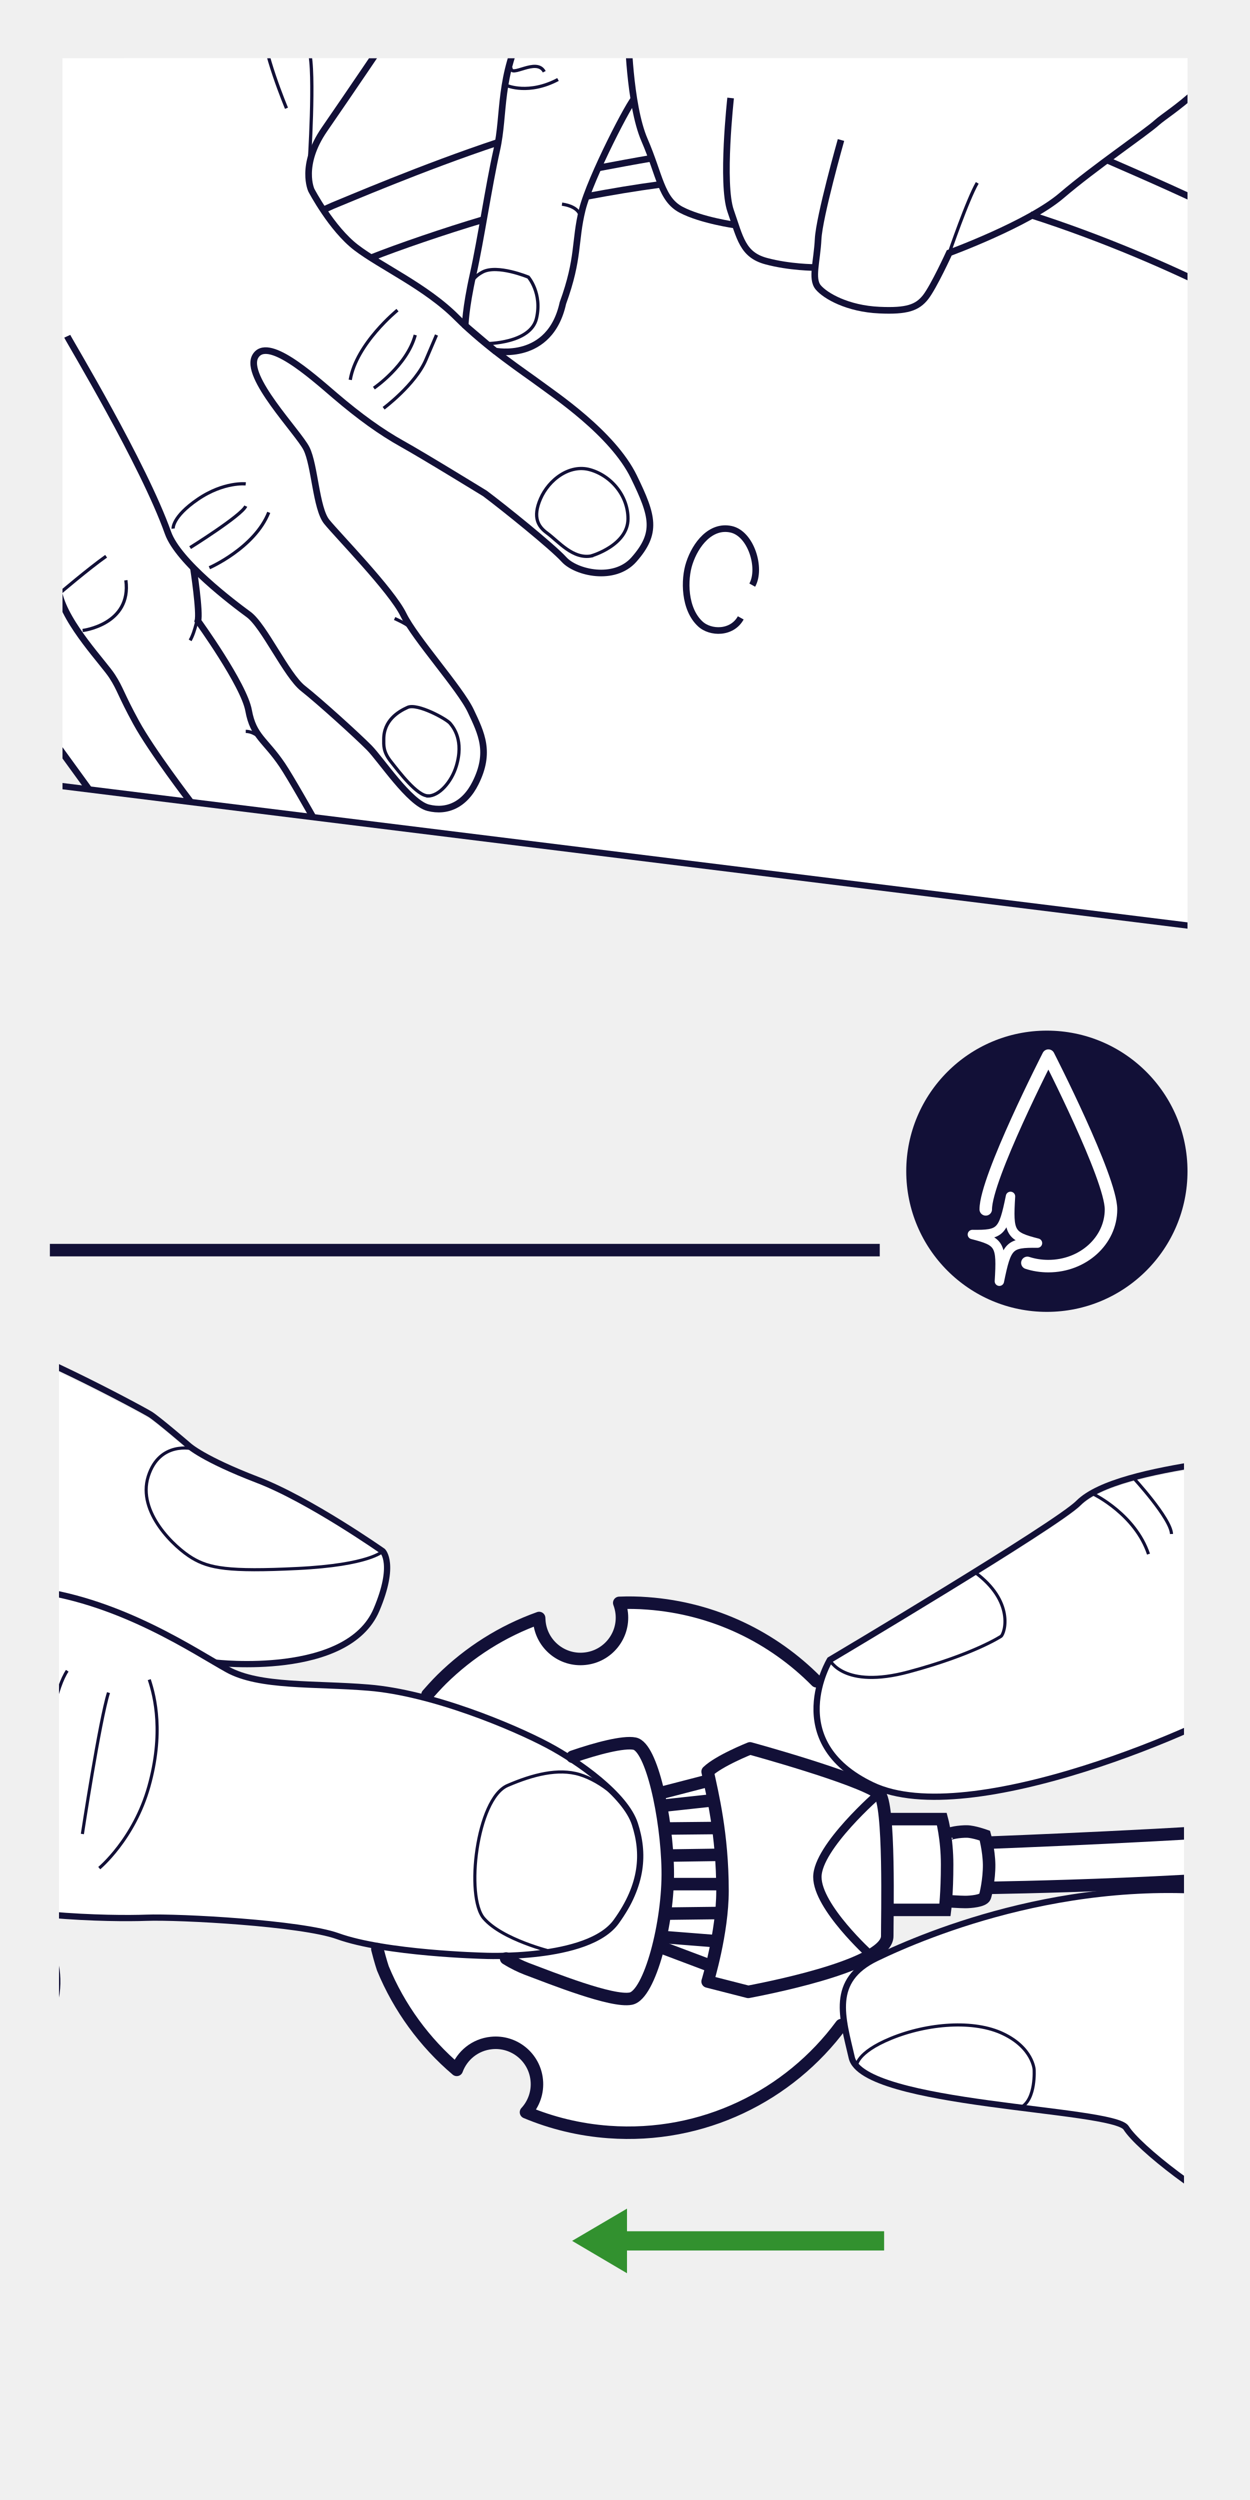
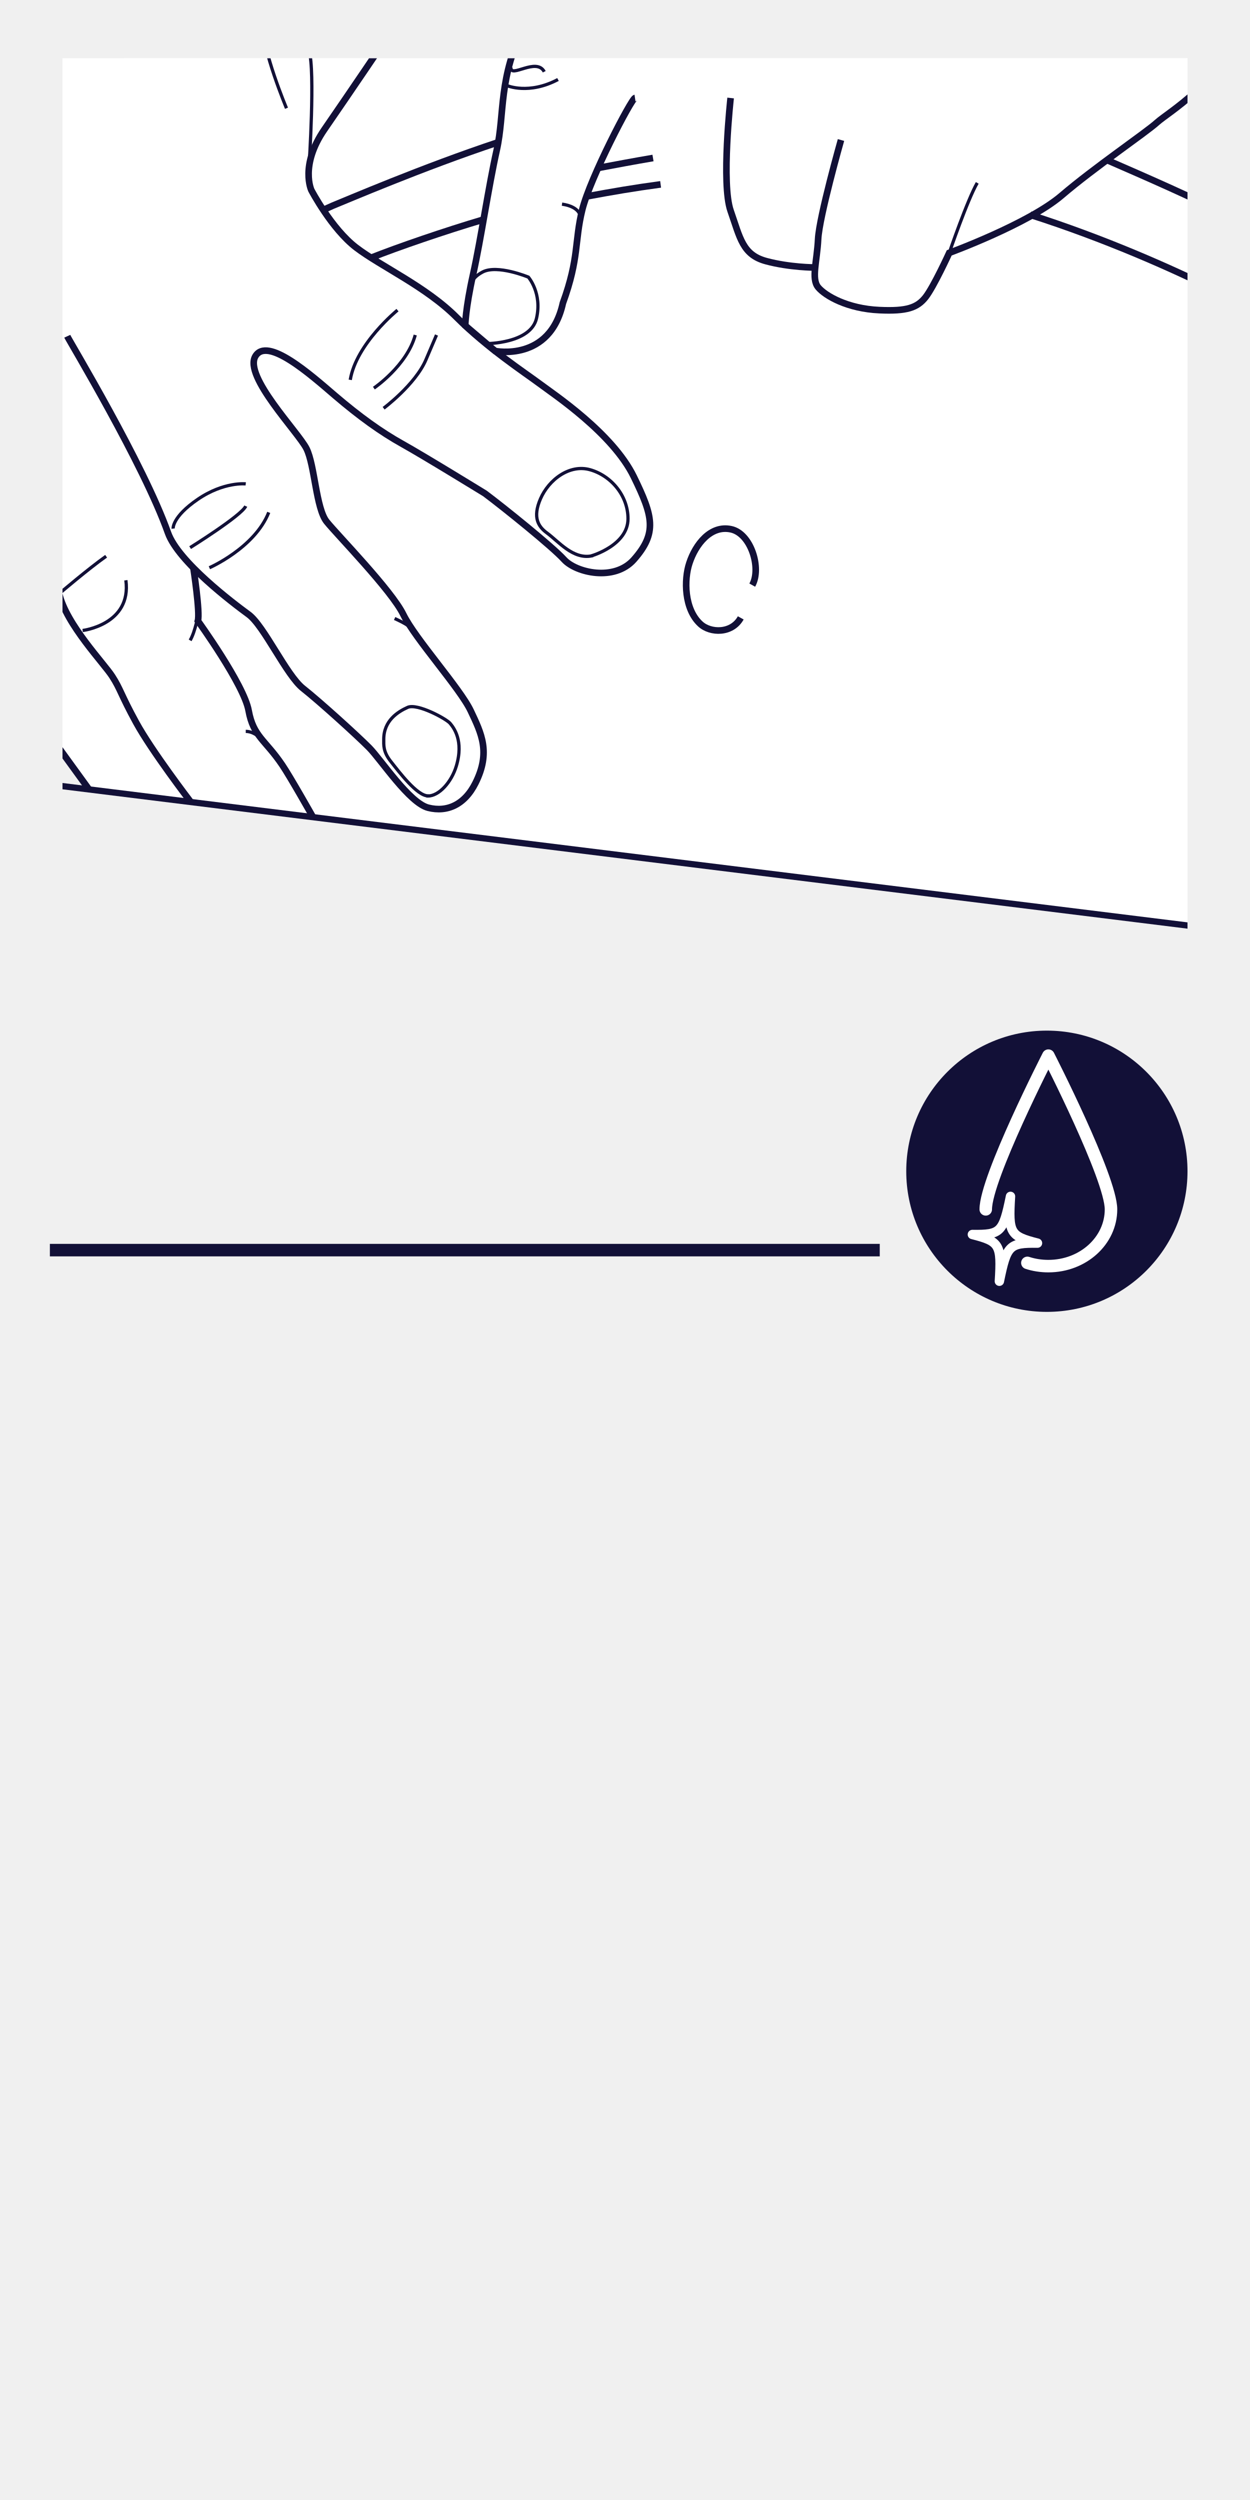
<svg xmlns="http://www.w3.org/2000/svg" viewBox="0 0 100 200">
  <clipPath id="a">
    <path d="m5 4.66h90v90h-90z" />
  </clipPath>
  <clipPath id="b">
-     <path d="m4.72 104.69h90v90h-90z" />
+     <path d="m4.72 104.69h90h-90z" />
  </clipPath>
  <clipPath id="c">
    <path d="m-129.64 5h90v90h-90z" />
  </clipPath>
  <pattern id="d" height="34" patternTransform="translate(4091.96 -1752.77)" patternUnits="userSpaceOnUse" viewBox="0 0 26 34" width="26">
    <path d="m0 0h26v34h-26z" fill="none" />
    <path d="m36.75 34.65c-.48 3.71-3.41 6.11-6.79 7.33-.48.17-.97.32-1.47.45-5.07 1.08-12.81-2.41-13.25-8.07-.15-2.99 3.12-5.15 5.55-6.8.43-.27.88-.51 1.33-.74 1.35-.67 2.77-1.13 4.15-1.33.51-.07 1.01-.11 1.51-.11 1.99.41 3.43 1.74 4.73 3.32.32.39.64.8.95 1.22.98 1.11 1.73 2.61 2.9 3.59.18.36.31.74.39 1.14" fill="#fff" opacity=".5" />
    <path d="m10.75 34.65c-.48 3.71-3.41 6.11-6.79 7.33-.48.17-.97.32-1.47.45-5.07 1.08-12.81-2.41-13.25-8.07-.15-2.99 3.12-5.15 5.55-6.8.43-.27.88-.51 1.33-.74 1.35-.67 2.77-1.13 4.15-1.33.51-.07 1.01-.11 1.51-.11 1.99.41 3.43 1.74 4.73 3.32.32.39.64.8.95 1.22.98 1.11 1.73 2.61 2.9 3.59.18.36.31.74.39 1.14" fill="#fff" opacity=".5" />
    <path d="m23.75 17.65c-.48 3.71-3.41 6.11-6.79 7.33-.48.17-.97.32-1.47.45-5.07 1.08-12.81-2.41-13.25-8.07-.15-2.99 3.12-5.15 5.55-6.8.43-.27.88-.51 1.33-.74 1.35-.67 2.77-1.13 4.15-1.33.51-.07 1.01-.11 1.51-.11 1.99.41 3.43 1.74 4.73 3.32.32.39.64.8.95 1.22.98 1.11 1.73 2.61 2.9 3.59.18.36.31.74.39 1.14" fill="#fff" opacity=".5" />
    <path d="m36.75.65c-.48 3.71-3.41 6.11-6.79 7.33-.48.17-.97.32-1.47.45-5.07 1.08-12.81-2.41-13.25-8.07-.15-2.99 3.12-5.15 5.55-6.8.43-.27.88-.51 1.33-.74 1.35-.67 2.77-1.13 4.15-1.33.51-.07 1.01-.11 1.51-.11 1.99.41 3.43 1.74 4.73 3.32.32.39.64.8.95 1.22.98 1.11 1.73 2.61 2.9 3.59.18.36.31.74.39 1.14" fill="#fff" opacity=".5" />
    <path d="m10.75.65c-.48 3.71-3.41 6.11-6.79 7.33-.48.17-.97.32-1.47.45-5.05 1.07-12.79-2.42-13.24-8.07-.15-2.99 3.12-5.15 5.55-6.8.43-.27.88-.51 1.33-.74 1.35-.67 2.77-1.13 4.15-1.33.51-.07 1.01-.11 1.51-.11 1.99.41 3.43 1.74 4.73 3.32.32.39.64.8.95 1.22.98 1.11 1.73 2.61 2.9 3.59.18.36.31.74.39 1.14" fill="#fff" opacity=".5" />
  </pattern>
  <path d="m0 0h100v200h-100z" fill="#f0f0f0" />
  <path d="m3.99 100.01h66.39" fill="none" stroke="#121037" stroke-miterlimit="10" />
  <g clip-path="url(#a)">
    <path d="m15.59 64.2s-2.17-1.13-3.07-2.53c-.89-1.39-1.58-5.95-1.72-6.92s-.79-4.51-.17-9.52 2.19-8.37 2.97-9.57 4.5-6.33 5.4-9.37c0 0 2.54-.66 3.39-1.2s2.9-2.39 4.26-3.1c1.36-.7 4.17-2.24 13.5-4.79s23.26-3.68 25.59-3.45c2.32.23 13.68 1.52 22.95 5.66s13.87 6.27 15.77 7.78 2.73 1.94 4.26 4.93c1.54 2.98 4.08 7.6 5.57 9.22 0 0 2.62 5.57 2.9 6.17.29.6.58 1.88.58 1.88s2.5 6.95 3.7 9.42c1.2 2.48 2.12 6.37 2.12 6.37l.62 1.57s-.14 1.6-3.72 4.34-7.36 5.26-7.36 5.26l-97.54-12.17z" fill="#fff" />
    <path d="m12.9 37.08 5.06-8.68 1.03-2.1s3.4-1.1 4.11-1.6 3.54-2.7 3.54-2.7 7.01-3.16 12.62-4.67c5.53-1.49 21.18-3.52 23.56-3.53 0 0 11.6.06 21.52 4.03s20.49 9.64 20.49 9.64l2.25 2.07s4.39 7.74 4.86 8.47 2.64 3.71 2.64 3.71 1.99 5.1 2.61 5.81c.28.78.18.46.18.46s2.16 6.62 4.1 10.85l2.95 8.37s3.52 5.2 5.07 7.06c1.55 1.87 1.74 2.12 1.74 2.12l-.8-73.29h-120.7s.34 5.33 1.44 8.12 1.81 4.42 1.59 5.2c-.21.78-1.95 2.74-1.95 2.74s-2.1 2.08-2.06 2.37c.04.28.71.9 1.62 2.01 0 0 .32.08 0 .82-.32.73-.65 2.32.16 3.19.82.86 2.37 1.08 2.37 1.08s1.04.56.69 1.63c-.34 1.07-1.63 2.26-1.44 3.41.2 1.15.74 3.45.74 3.45" fill="#fff" />
    <path d="m-7.78 28.36s.01.08.04.23c.16 1.02.78 5.08 1.14 6.17.4 1.24 2.69 6.56 2.69 6.56l2.95 8.4s1.41 4.26 1.98 5.05 6.1 8.38 6.1 8.38l17.61 2.22-.25-.66s-3.03-2.92-4.05-6l-1.02-3.08-3.59-5.86v-3.99s3.82 2.99 4.61 3.91c.78.93 2.53 4.24 3.5 5.09s5.41 4.82 5.41 4.82 3.34 4.17 3.98 4.5c0 0 2.68 1.84 3.91-.15 1.23-1.98 1.52-2.8 1.45-3.84s-.55-3.02-2.11-5.1-4.3-5.58-4.3-5.58-.21-.97-1.97-3.02c-1.76-2.04-4.5-5.16-4.5-5.16l-1.42-5.62-3.32-4.58s-1.46-2.42-.63-2.91 3.27.88 4.91 2.25 3.05 2.74 5.04 3.92c1.98 1.18 8.75 5.41 8.75 5.41l5.74 4.78s.01.49 1.24.92 3.56.9 4.8-.92c1.25-1.82 1.43-2.22.79-4-.63-1.79-2-4.15-2-4.15s-2.29-2.6-3.91-3.69-8.23-6.19-8.23-6.19l-2.65-2.48-5.62-3.71s-1.7-1.09-2.93-2.74-1.91-1.9-1.69-3.81 2.16-4.74 2.16-4.74l5.34-7.66h-40.67v26.27l.72.76z" fill="#fff" />
    <path d="m47.34 44.46s2.9-.84 2.9-2.96c0-1.87-1.37-3.45-3.03-3.92-1.65-.47-3.31.8-3.97 2.32s-.16 2.24.52 2.74c.93.68 2.08 2.13 3.58 1.83" fill="#fff" />
    <path d="m34.24 63.68c.87 0 1.88-1.1 2.27-2.41.6-2.02-.21-3.05-.5-3.4-.28-.35-2.62-1.63-3.4-1.28s-1.91 1.06-1.91 2.55c0 .46-.06.99.56 1.77.67.85 2.11 2.76 2.98 2.76" fill="#fff" />
    <path d="m39.98 28.36s3.1-.38 3.89-1.56 1.31-2.69 1.64-4.58.83-4.81 1.41-6.4 3.78-7.97 3.78-7.97.06 1.99.63 3.13c.57 1.13 1.68 4.06 1.68 4.06s.21 1.1 1.53 1.78 4.3 1.2 4.3 1.2.86 2.09 1.13 2.61c.08.15-.27-.52-.27-.52s1.4.88 2.44.98c1.04.09 3.03.33 3.03.33s-.2.85.13 1.37 3.92 2.46 6.19 2.03 2.46-1.04 2.46-1.04l2.17-3.73 4.77-1.94s4.15-2.67 7.65-5.3 7.33-5.56 7.33-5.56 2.76-2.99 3.18-4.16h-57.59s-1.07 2.17-1.14 4.21c-.07 2.03-.65 5.15-1.11 6.8-.47 1.66-1.31 6.43-1.43 8.09-.12 1.65-.57 3.87-.57 3.87l2.76 2.32z" fill="#fff" />
    <path d="m38.92 27.49s3.53 0 4-2.02-.65-3.3-.65-3.3-3.33-1.49-4.4.19c-.12.18-.38 1.28-.38 1.28l-.28 2.39 1.71 1.45z" fill="#fff" />
    <g fill="none" stroke="#121037" stroke-miterlimit="10">
      <path d="m60.18 46.81c.75-1.34-.09-4.13-1.7-4.47-1.63-.35-2.84 1.21-3.33 2.71-.44 1.32-.42 3.68.88 4.87.8.74 2.52.79 3.23-.49" stroke-width=".53" />
      <path d="m47.84 13.44c1.44-.27 2.92-.55 4.4-.8" stroke-width=".53" />
      <path d="m39.86 11.38c-6.03 2-12.23 4.67-13.23 5.07l-.78.35" stroke-width=".53" />
      <path d="m106.18 22.59c-1.78-2.92-11.53-7.13-17.63-9.79" stroke-width=".53" />
      <path d="m38.65 17.57c-3.04.9-6.88 2.22-8.96 3.05" stroke-width=".53" />
      <path d="m52.85 14.75c-2.15.29-3.85.58-5.94.97" stroke-width=".53" />
      <path d="m114.58 41.71s-2.48-2.87-5.11-8.08c-1.85-3.67-1.99-3.99-4.13-5.79-1.49-1.25-11.12-6.88-22.93-10.66" stroke-width=".53" />
      <path d="m105.34 26.04s-5.69-5.5-7.86-6.91" stroke-width=".53" />
      <path d="m30.91 3.08s-2.93 4.34-4.96 7.28c-1.98 2.88-1.04 4.86-1.04 4.86s1.61 3.08 3.59 4.59 5.58 3.12 8.03 5.58c2.46 2.46 5.48 4.44 6.62 5.29 1.13.85 5.86 3.97 7.56 7.47 1.53 3.14 1.89 4.48 0 6.62-1.57 1.77-4.63 1.04-5.58 0-.94-1.04-4.82-4.16-6.33-5.29 0 0-4.91-3.02-6.62-3.97-1.7-.95-3.4-2.17-5.39-3.87-1.98-1.7-5.41-4.74-6.36-3.14-.95 1.61 3.43 6.07 4.09 7.39s.76 4.77 1.61 5.84c.85 1.06 5.2 5.5 6.14 7.44.95 1.94 4.54 5.9 5.39 7.7s1.61 3.31.38 5.77c-.87 1.74-2.27 2.36-3.78 1.98s-3.78-3.85-4.73-4.81-3.97-3.7-5.29-4.74-3.12-5.01-4.35-5.91-5.63-4.22-6.45-6.53c-1.96-5.52-7.86-15.3-8.06-15.73" stroke-width=".53" />
      <path d="m15.47 45.42s.55 3.59.36 4.25c0 0 3.69 5.1 4.06 7.18.38 2.08 1.32 2.32 2.69 4.35.62.91 2.46 4.17 2.46 4.17" stroke-width=".53" />
      <path d="m15.21 64.09s-3.08-4.02-4.32-6.29-1.24-2.65-1.91-3.69c-.66-1.04-3.67-4.14-4.25-6.62-1.14-4.87-4.21-14.64-5.06-16.44" stroke-width=".53" />
      <path d="m47.34 44.46s2.9-.84 2.9-2.96c0-1.87-1.37-3.45-3.03-3.92-1.65-.47-3.31.8-3.97 2.32s-.16 2.24.52 2.74c.93.68 2.08 2.13 3.58 1.83z" stroke-width=".26" />
      <path d="m34.24 63.68c.87 0 1.88-1.1 2.27-2.41.6-2.02-.21-3.05-.5-3.4-.28-.35-2.62-1.63-3.4-1.28s-1.91 1.06-1.91 2.55c0 .46-.06.99.56 1.77.67.85 2.11 2.76 2.98 2.76z" stroke-width=".26" />
      <path d="m30.69 32.66s2.53-1.89 3.38-3.87l.85-1.99" stroke-width=".26" />
      <path d="m31.8 24.81s-3.3 2.68-3.78 5.58" stroke-width=".26" />
      <path d="m29.91 31.05s2.65-1.8 3.31-4.25" stroke-width=".26" />
      <path d="m16.75 45.42s3.62-1.58 4.75-4.43" stroke-width=".26" />
      <path d="m19.66 38.71s-1.75-.19-3.83 1.23-1.98 2.35-1.98 2.35" stroke-width=".26" />
      <path d="m7.12 63.15s-4.42-6.11-5.84-8-1.98-5.2-2.84-6.99c-.85-1.8-2.34-7.13-3.06-8.76 0 0-2.3-3.19-3.16-10.47" stroke-width=".53" />
      <path d="m6.61 50.44s3.93-.47 3.46-4.02" stroke-width=".26" />
      <path d="m15.21 43.81s4.12-2.57 4.45-3.32" stroke-width=".26" />
      <path d="m4.73 47.5s2.38-2.03 3.76-3" stroke-width=".26" />
      <path d="m1.77 54.77s1.59-1.13 2.34-2.17" stroke-width=".26" />
      <path d="m24.73 13.23s.49-7.56 0-9.14" stroke-width=".26" />
      <path d="m22.92 8.66s-1.98-4.71-1.89-6.75" stroke-width=".26" />
      <path d="m33.06 50.44s-.03-.3-1.49-.96" stroke-width=".26" />
      <path d="m21.15 59.38s-.65-.87-1.49-.87" stroke-width=".26" />
      <path d="m15.87 49.1s-.24 1.42-.66 2.13" stroke-width=".26" />
      <path d="m50.8 7.84c-.28.04-3.59 6.39-4.22 8.94s-.23 3.84-1.55 7.47c-1.04 4.73-5.42 3.83-5.42 3.83l-2.39-2.03s0-1.28.63-4.11c.63-2.84 1.23-6.99 1.89-9.94.66-2.96.09-5.77 2.27-10.08" stroke-width=".53" />
-       <path d="m50.24 2.51s.09 5.85 1.32 8.69 1.32 4.73 2.93 5.58 4.35 1.23 4.35 1.23" stroke-width=".53" />
      <path d="m58.45 7.84s-.76 6.86 0 9.03.95 3.51 2.84 4.02 3.89.51 3.89.51" stroke-width=".53" />
      <path d="m67.28 11.2s-1.74 6.13-1.83 7.93-.56 3.16 0 3.85c.57.69 2.36 1.72 4.91 1.83 2.19.1 3.02-.19 3.69-1.04.66-.85 1.89-3.54 1.89-3.54s6.33-2.32 8.98-4.58c2.65-2.27 6.71-5.01 7.65-5.86.95-.85 4.82-3.01 7.09-7.88" stroke-width=".53" />
      <path d="m75.94 20.23s1.46-4.26 2.24-5.6" stroke-width=".26" />
      <path d="m38.92 27.49s3.53 0 4-2.02-.65-3.3-.65-3.3-2.48-1.03-3.66-.41-1 1.46-1 1.46l-.41 2.81 1.71 1.45z" stroke-width=".26" />
      <path d="m40.57 6.85s1.73.75 4.07-.49" stroke-width=".26" />
      <path d="m40.88 5.39c-.09.92 2.04-.84 2.66.35" stroke-width=".26" />
      <path d="m46.44 17.43s.08-.87-1.48-1.1" stroke-width=".26" />
      <path d="m133.25 78.78-144.16-17.86 11.68 51.74 113.27-2.99z" stroke-width=".5" />
    </g>
  </g>
  <g clip-path="url(#b)">
    <path d="m139.3 190.71c-.52 0-1.06-.1-1.6-.31l-.41-.16-.09.43c-4.64-1.12-21.56-8.05-22.36-8.64-.25-.2-1.52-.59-5.22-1.65-3.3-.95-7.4-2.13-9.17-2.9-3.93-1.72-9.24-5.89-10.21-7.43-.39-.62-2.6-.95-7.54-1.57-5.86-.73-13.86-1.72-14.39-3.97l-.16-.66c-.12-.52-.25-1.03-.34-1.53l-.16-.82-.51.66c-4.05 5.32-10.2 8.36-16.87 8.36-.52 0-1.06-.02-1.58-.06-2.28-.17-4.51-.7-6.62-1.57.65-.69.96-1.63.86-2.57-.17-1.69-1.59-2.96-3.29-2.96-.11 0-.23 0-.34.02-1.26.13-2.32.95-2.77 2.14-2.58-2.18-4.63-4.97-5.91-8.08s-.2-.53-.44-1.53l.16-.42-.43-.08c-1.15-.21-2.1-.45-2.84-.71-2.69-.96-11.04-1.49-14.58-1.49-.31 0-.58 0-.81.01-.06 0-.59.02-1.45.02-1.47 0-4.4-.05-7.56-.39l-.98-.11.66.73c.88.98 2.81 3.63 1.7 7.15-.62 1.97-4.03 10.12-8.27 11.03-.51.11-1.3.16-2.36.16-5.99 0-18.58-1.76-24.54-3.77 2.69-13.44 8.46-43.09 7.86-47.21h.11c1.58 0 7.33-3.17 11.76-5.89 2.92-1.79 9.73-6.1 9.81-7.5 0-.05 0-.09 0-.14 3.81.91 12.95 5.85 13.5 6.19.54.33 2.75 2.2 3.06 2.48.13.12 1.42 1.17 5.54 2.75 4.03 1.54 9.89 5.6 9.98 5.66s.88 1.02-.57 4.43c-.92 2.16-3.39 3.56-7.15 4.04-.94.12-1.96.18-3.02.18-.56 0-1.13-.02-1.68-.05l-.21.7.23.13c1.91 1.05 4.8 1.16 7.85 1.28 1.09.04 2.31.09 3.51.18 1.24.1 2.67.35 4.26.76l.49.12-.02-.5c.58-.66 1.01-1.09 1.13-1.2 2.21-2.17 4.9-3.86 7.8-4.89 0 .1 0 .2.02.3.09.87.52 1.66 1.2 2.22.6.48 1.32.74 2.09.74.11 0 .22 0 .33-.02.88-.09 1.67-.51 2.23-1.2.56-.68.82-1.54.73-2.42-.03-.28-.1-.56-.2-.84h.73c.52 0 1.03.02 1.54.06 5.1.37 9.89 2.56 13.48 6.16l.43.43.19-.58c.25-.74.53-1.25.61-1.39.97-.58 18.13-10.74 19.89-12.49 2.08-2.07 8.57-2.95 13.31-3.59 2.94-.4 4.62-.64 5.15-1 .63-.44 5.72-1.3 12.01-1.84 1.9-.16 5.62-.44 9.25-.44 3.06 0 5.43.19 7.05.57 1.3.31 6.28 1.18 11.9 1.18 3.6 0 6.69-.36 9.2-1.07 3.39 8.71-.25 58.79-9.78 72.71-1.65 2.41-3.4 3.64-5.19 3.64zm-45.87-39.32c2.4 0 4.78.19 7.08.56 5.62.9 16.86 5.65 23.58 8.49 3.48 1.47 5.17 2.18 5.6 2.22.12.01.24.02.36.02 3.89 0 14.24-5.22 14.67-5.45l.07-.04.05-.06c1.48-1.78-4.61-14.99-5.31-16.49l-.19-.42s-.39.29-.4.29c.06-.11.16-.27.3-.49l.21-.32-.33-.2c-1.24-.76-5.56-4.29-6.42-4.98l-.16-.13s-4.13 1.29-9.1 2.85c-.99.31-2.46.47-4.36.47-6.89 0-17.28-2.04-18.44-2.27l-.16-.03-.13.09c-1.79 1.23-7.55 3.97-13.69 5.89-4.64 1.45-8.75 2.22-11.9 2.22-1.52 0-2.85-.18-3.94-.52l-.98-.31.55.87c.11.17.27.6.38 1.61l.04.33h4.53s.09.36.18.87l.08.44.42-.15c.17-.06.56-.17 1.3-.18h.04c.55.02 1.41.32 1.41.33 0 0 .04.13.07.28l.07.3h.31c1.77-.08 17.45-.7 23.27-1.32.81-.09 1.64-.17 2.52-.26 1.54-.16 3.19-.32 5.02-.53 5.4-.76 12.98-1.99 18.38-2.88 1.32-.25 2.69-.52 4.14-.82l.03.12s2.2-.37 2.67-.45l-.41 4.06h-.28s.04.24.04.24c-2.75.44-13.69 2.14-24.39 3.56-11.18 1.48-27.76 1.81-30.97 1.86h-.3s-.06.3-.06.3c-.04.2-.08.36-.11.42-.08.2-.61.41-1.57.41-.28 0-.86-.03-1.19-.05l-.36-.02-.07.71h-4.6v1.01c-.01.51-.02.87-.01 1.07 0 .32-.22.67-.66 1.04l.4.63c4.14-1.93 12.61-5.16 22.7-5.16z" fill="#fff" />
    <path d="m46.08 140.97s-2.6-1.69-5.29-2.86c-2.75-1.2-5.6-1.88-6.82-2.46 1.71-1.01 5.45-5.64 8.52-6.07 2.11 3 3.01 2.76 3.97 3.14 1.35-.41 2.58-.41 3.04-2.86 1.05-.2.26-1.6.26-1.6s4.45-.09 8.96 1.72c2.43.98 4.74 3.62 6.67 4.61.39 1.46-2.38 4.48 5.08 8.89.22 2.77.63 10.35.11 11.82-1.38 1.86-2.41 2.81-2.41 2.81s-1.14 1.02-.7 3.65c-1.04 1.33-4.63 4.88-4.87 4.85-1.29.7-5.74 3.53-10.84 4-3.71.34-8.45-1.58-9.28-1.61.41-2.52 1.5-3.07-.55-4.98-.97-.23-1.43-.93-2.73-.68-3.4 1.23-2.38 1.88-2.8 2.32-1.91-2.24-5.92-5.87-6.51-10.06.7-.02 2.28.14 2.28.14s11.32 2.28 16.6-1.44c6.75-7.79-2.72-13.33-2.72-13.33" fill="#fff" />
    <path d="m70.49 145.37h4.23s.6 1.31.6 1.31l1.91-.27 1.64.85s19.41-.89 27.23-1.8 29.6-4.64 29.6-4.64l-.5 4.91-2.78-.02s-31.63 4.43-37.41 4.75c-5.77.32-16.33.42-16.33.42l-.9 1.17-2.56-.04-.31.64h-4.4v-7.27z" fill="#fff" />
    <path d="m13.46 116.11s-1.12.56-1.57 1.91c-.18.55-.44 1.65.12 2.73.75 1.47 2.41 3.43 4.03 4.19s8.04.68 9.95.37c1.9-.31 4.64-1.12 4.64-1.12s-4.89-3.53-7.15-4.5-8.3-3.86-8.3-3.86l-1.14.06-.56.22z" fill="#fff" />
    <path d="m66.24 132.96s.95 1.04 2.61 1.18c1.66.15 3.74-.26 6.16-1.08s5.11-2.11 5.11-2.11.77-1.37-.07-2.7c-.85-1.32-2.13-2.48-2.13-2.48z" fill="#fff" />
    <path d="m68.48 165.29s-.39-.76 2.08-1.91c2.47-1.16 4.54-1.7 7.34-1.29s4.71 2.01 4.79 3.2c.08 1.2-.43 2.76-.87 3.29s-9.68-1.58-9.68-1.58-2.22-.72-2.83-1.02-.83-.68-.83-.68" fill="#fff" />
    <g fill="none">
      <path d="m59.86 159.35c2.77-.53 11.14-2.3 11.12-4.47-.01-1.34.23-10.76-.66-11.41-1.75-1.26-10.32-3.6-10.32-3.6s-2.49.99-3.39 1.86c.37 1.74 1.19 4.99 1.19 9.54 0 3.35-1.19 7.25-1.19 7.25z" stroke="#121037" stroke-linecap="round" stroke-linejoin="round" />
      <path d="m69.63 156.4s-4.24-3.83-4.24-6.24 4.93-6.68 4.93-6.68" stroke="#121037" stroke-linejoin="round" stroke-width=".67" />
      <path d="m70.82 145.53h4.53s.42 1.54.42 3.63c0 2.32-.17 3.63-.17 3.63h-4.59" stroke="#121037" stroke-miterlimit="10" />
      <path d="m75.77 152.09s1.04.07 1.45.07 1.43-.08 1.57-.41c.07-.17.35-1.4.34-2.58-.02-1.18-.34-2.32-.34-2.32s-.89-.32-1.43-.33c-.55-.01-1.5.12-1.59.33" stroke="#121037" stroke-miterlimit="10" />
      <path d="m79.12 147.41s17.16-.65 23.38-1.31c6.22-.67 13.79-1.17 30.43-4.58" stroke="#121037" stroke-miterlimit="10" />
      <path d="m78.92 151.03s18.96-.23 31.3-1.87 24.76-3.63 24.76-3.63" stroke="#121037" stroke-miterlimit="10" />
      <path d="m30.19 155.93c.25.99.44 1.54.44 1.54 1.3 3.15 3.33 5.93 5.91 8.12.42-1.15 1.47-2.02 2.77-2.15 1.82-.19 3.45 1.14 3.63 2.96.1.98-.24 1.91-.86 2.58 2.05.86 4.28 1.41 6.62 1.58 7.53.55 14.43-2.9 18.6-8.55m-1.99-27.51c-3.48-3.52-8.19-5.84-13.51-6.23-.76-.06-1.52-.07-2.26-.04.1.27.17.55.2.84.19 1.82-1.14 3.45-2.96 3.63-1.82.19-3.45-1.14-3.63-2.96-.01-.1-.01-.2-.02-.3-2.95 1.05-5.6 2.74-7.8 4.91 0 0-.46.45-1.13 1.22" stroke="#121037" stroke-linecap="round" stroke-linejoin="round" />
      <path d="m56.61 142.47-3.9 1.01" stroke="#121037" stroke-linecap="round" stroke-linejoin="round" />
      <path d="m56.55 157.16-3.77-1.42" stroke="#121037" stroke-linecap="round" stroke-linejoin="round" />
      <path d="m56.97 144.03-4.06.44" stroke="#121037" stroke-linecap="round" stroke-linejoin="round" />
      <path d="m56.97 155.27-4.07-.32" stroke="#121037" stroke-linecap="round" stroke-linejoin="round" />
      <path d="m57.38 146.24-4.06.04" stroke="#121037" stroke-linecap="round" stroke-linejoin="round" />
-       <path d="m57.27 148.39-3.46.05" stroke="#121037" stroke-linecap="round" stroke-linejoin="round" />
      <path d="m57.57 153.04-4.2.05" stroke="#121037" stroke-linecap="round" stroke-linejoin="round" />
      <path d="m57.69 150.73h-4" stroke="#121037" stroke-linecap="round" stroke-linejoin="round" />
      <path d="m40.49 156.68c.61.38 1.17.64 1.63.82 2.03.76 6.84 2.69 8.35 2.39s3.03-6.1 2.95-10.32-1.29-9.81-2.65-10.08c-.9-.18-3.06.39-4.97 1.05" stroke="#121037" stroke-linecap="round" stroke-linejoin="round" />
      <path d="m137.53 191.12c-4.19-.84-22.25-8.33-22.8-8.8s-11.16-3.15-14.35-4.55c-3.92-1.73-9.3-5.96-10.29-7.54-.99-1.59-21.06-1.75-21.95-5.62-.75-3.24-1.75-6.16 1.97-7.96 3.96-1.91 16.38-7.17 30.43-4.9 12.84 2.07 25.53 10.39 29.17 10.77 3.63.38 14.97-5.45 14.97-5.45 1.57-1.66-5.4-16.63-5.4-16.63s-1.34 1.14-.06-.75c-1-.5-6.69-5.19-6.69-5.19s-3.5 1.1-9.01 2.84c-5.51 1.73-22.97-1.83-22.97-1.83-3.56 2.52-23 11.01-30.76 7.31-7.36-3.5-3.4-10.03-3.4-10.03s18.12-10.77 19.89-12.55c3.27-3.27 17.03-3.62 18.48-4.63 1.46-1.02 21.34-3.43 28.46-1.74 2.1.5 13.5 2.4 21.36 0" stroke="#121037" stroke-miterlimit="10" stroke-width=".5" />
      <path d="m66.38 132.79s1.09 2.36 6.31.96 7.4-2.85 7.4-2.85c.3-.26 1.09-2.8-2.13-5.14" stroke="#121037" stroke-miterlimit="10" stroke-width=".25" />
      <path d="m68.52 165.27s-.04-1.05 2.76-2.2c2.92-1.2 6.64-1.5 8.99-.36 2.35 1.13 2.46 2.84 2.46 2.84s.16 2.36-1.03 3.03" stroke="#121037" stroke-miterlimit="10" stroke-width=".25" />
      <path d="m96.49 175.55s1.51-4.73 3.6-6.46" stroke="#121037" stroke-miterlimit="10" stroke-width=".25" />
      <path d="m98.78 176.91s3.58-5.87 4.94-7.41" stroke="#121037" stroke-miterlimit="10" stroke-width=".25" />
      <path d="m87.53 119.56s3.29 1.6 4.35 4.77" stroke="#121037" stroke-miterlimit="10" stroke-width=".25" />
      <path d="m90.64 118.19s3.04 3.29 3.08 4.53" stroke="#121037" stroke-miterlimit="10" stroke-width=".25" />
    </g>
    <path d="m38.71 153.44s1.53 1.35 3.71 2.13c.99.36 1.81.62 1.81.62s3.52-.87 4.31-1.62 2.46-3.19 2.68-5.21-.18-3.74-.96-4.64c-.79-.89-2.37-2.24-2.37-2.24s-1.34-.66-2.74-.74-4.44.81-4.96 1.25-1.82 2.39-2.03 4.94c-.22 2.55 0 4.59.18 5.03s.38.49.38.49" fill="#fff" />
    <path d="m-23.53 120.38c1.39 1.23 19.5 5.92 26.41 6.85s12.76 4.92 15.32 6.33c2.57 1.42 6.94 1.09 11.29 1.45 5.05.41 11.52 3.11 14.34 4.61 2.45 1.3 6.21 3.97 6.96 6.3.75 2.32.66 4.83-1.49 7.81-2.26 3.14-10.66 2.73-10.66 2.73s-7.81-.19-11.63-1.57c-2.9-1.04-12.64-1.57-15.32-1.47s-11.88 0-17.53-2.23c-8.16-3.23-27.32-8.76-27.32-8.76" fill="none" stroke="#121037" stroke-miterlimit="10" stroke-width=".5" />
    <path d="m2.18 153.02s3.49 3.13 2.06 7.71c-.86 2.73-4.24 10.31-8.41 11.21-3.68.8-20.41-1.3-27.3-3.74" fill="none" stroke="#121037" stroke-miterlimit="10" stroke-width=".5" />
    <path d="m17.25 133.01s10.55 1.24 12.87-4.23c1.55-3.66.5-4.68.5-4.68s-5.88-4.13-10.02-5.71c-4.37-1.68-5.49-2.73-5.49-2.73s-2.48-2.13-3.09-2.51c-.87-.53-11.03-5.98-14.23-6.37" fill="none" stroke="#121037" stroke-miterlimit="10" stroke-width=".5" />
    <path d="m44.11 156.13s-3.92-.95-5.4-2.66c-1.49-1.71-.59-9.55 1.89-10.63 2.04-.88 4.05-1.39 5.76-.88 1.7.51 3.76 2.12 4.45 3.95.9 2.4.39 5.86-1.49 7.81s-5.2 2.4-5.2 2.4z" fill="none" stroke="#121037" stroke-miterlimit="10" stroke-width=".25" />
    <path d="m7.94 149.45s2.78-2.3 3.97-6.53c1.19-4.24.5-7.14.03-8.55" fill="none" stroke="#121037" stroke-miterlimit="10" stroke-width=".25" />
    <path d="m6.59 146.72s1.39-9.11 2.09-11.31" fill="none" stroke="#121037" stroke-miterlimit="10" stroke-width=".25" />
    <path d="m3.17 145.8s.45-9.5 2.21-12.14" fill="none" stroke="#121037" stroke-miterlimit="10" stroke-width=".25" />
-     <path d="m30.62 124.1s-1.04 1.1-6.83 1.38c-5.53.27-7.05-.02-8.42-.84s-4.42-3.65-3.51-6.53 3.58-2.2 3.58-2.2 1.19.73 1.75 1 4.86 2 6.57 2.96c1.72.96 6.67 3.91 6.86 4.23z" fill="none" stroke="#121037" stroke-miterlimit="10" stroke-width=".25" />
    <path d="m70.73 179.27h-21.31" fill="none" stroke="#32912f" stroke-miterlimit="10" stroke-width="1.54" />
    <path d="m50.16 176.69v5.17l-4.39-2.59z" fill="#32912f" />
  </g>
  <g clip-path="url(#c)">
    <path d="m-230.28-64.43h305.63v227.68h-305.63z" fill="url(#d)" />
  </g>
  <circle cx="83.75" cy="93.7" fill="#121037" r="11.25" />
  <g fill="none" stroke="#fff" stroke-linecap="round" stroke-linejoin="round">
    <path d="m78.86 96.75c0-2.51 5.01-12.3 5.01-12.3s5.01 9.79 5.01 12.3-2.24 4.54-5.01 4.54c-.59 0-1.16-.09-1.68-.26" />
    <path d="m83 99.45c-2.27-.03-2.46.17-3.05 3.05.18-2.94.04-3.18-2.16-3.74 2.27.03 2.46-.17 3.05-3.05-.18 2.94-.04 3.18 2.16 3.74z" stroke-width=".75" />
  </g>
</svg>